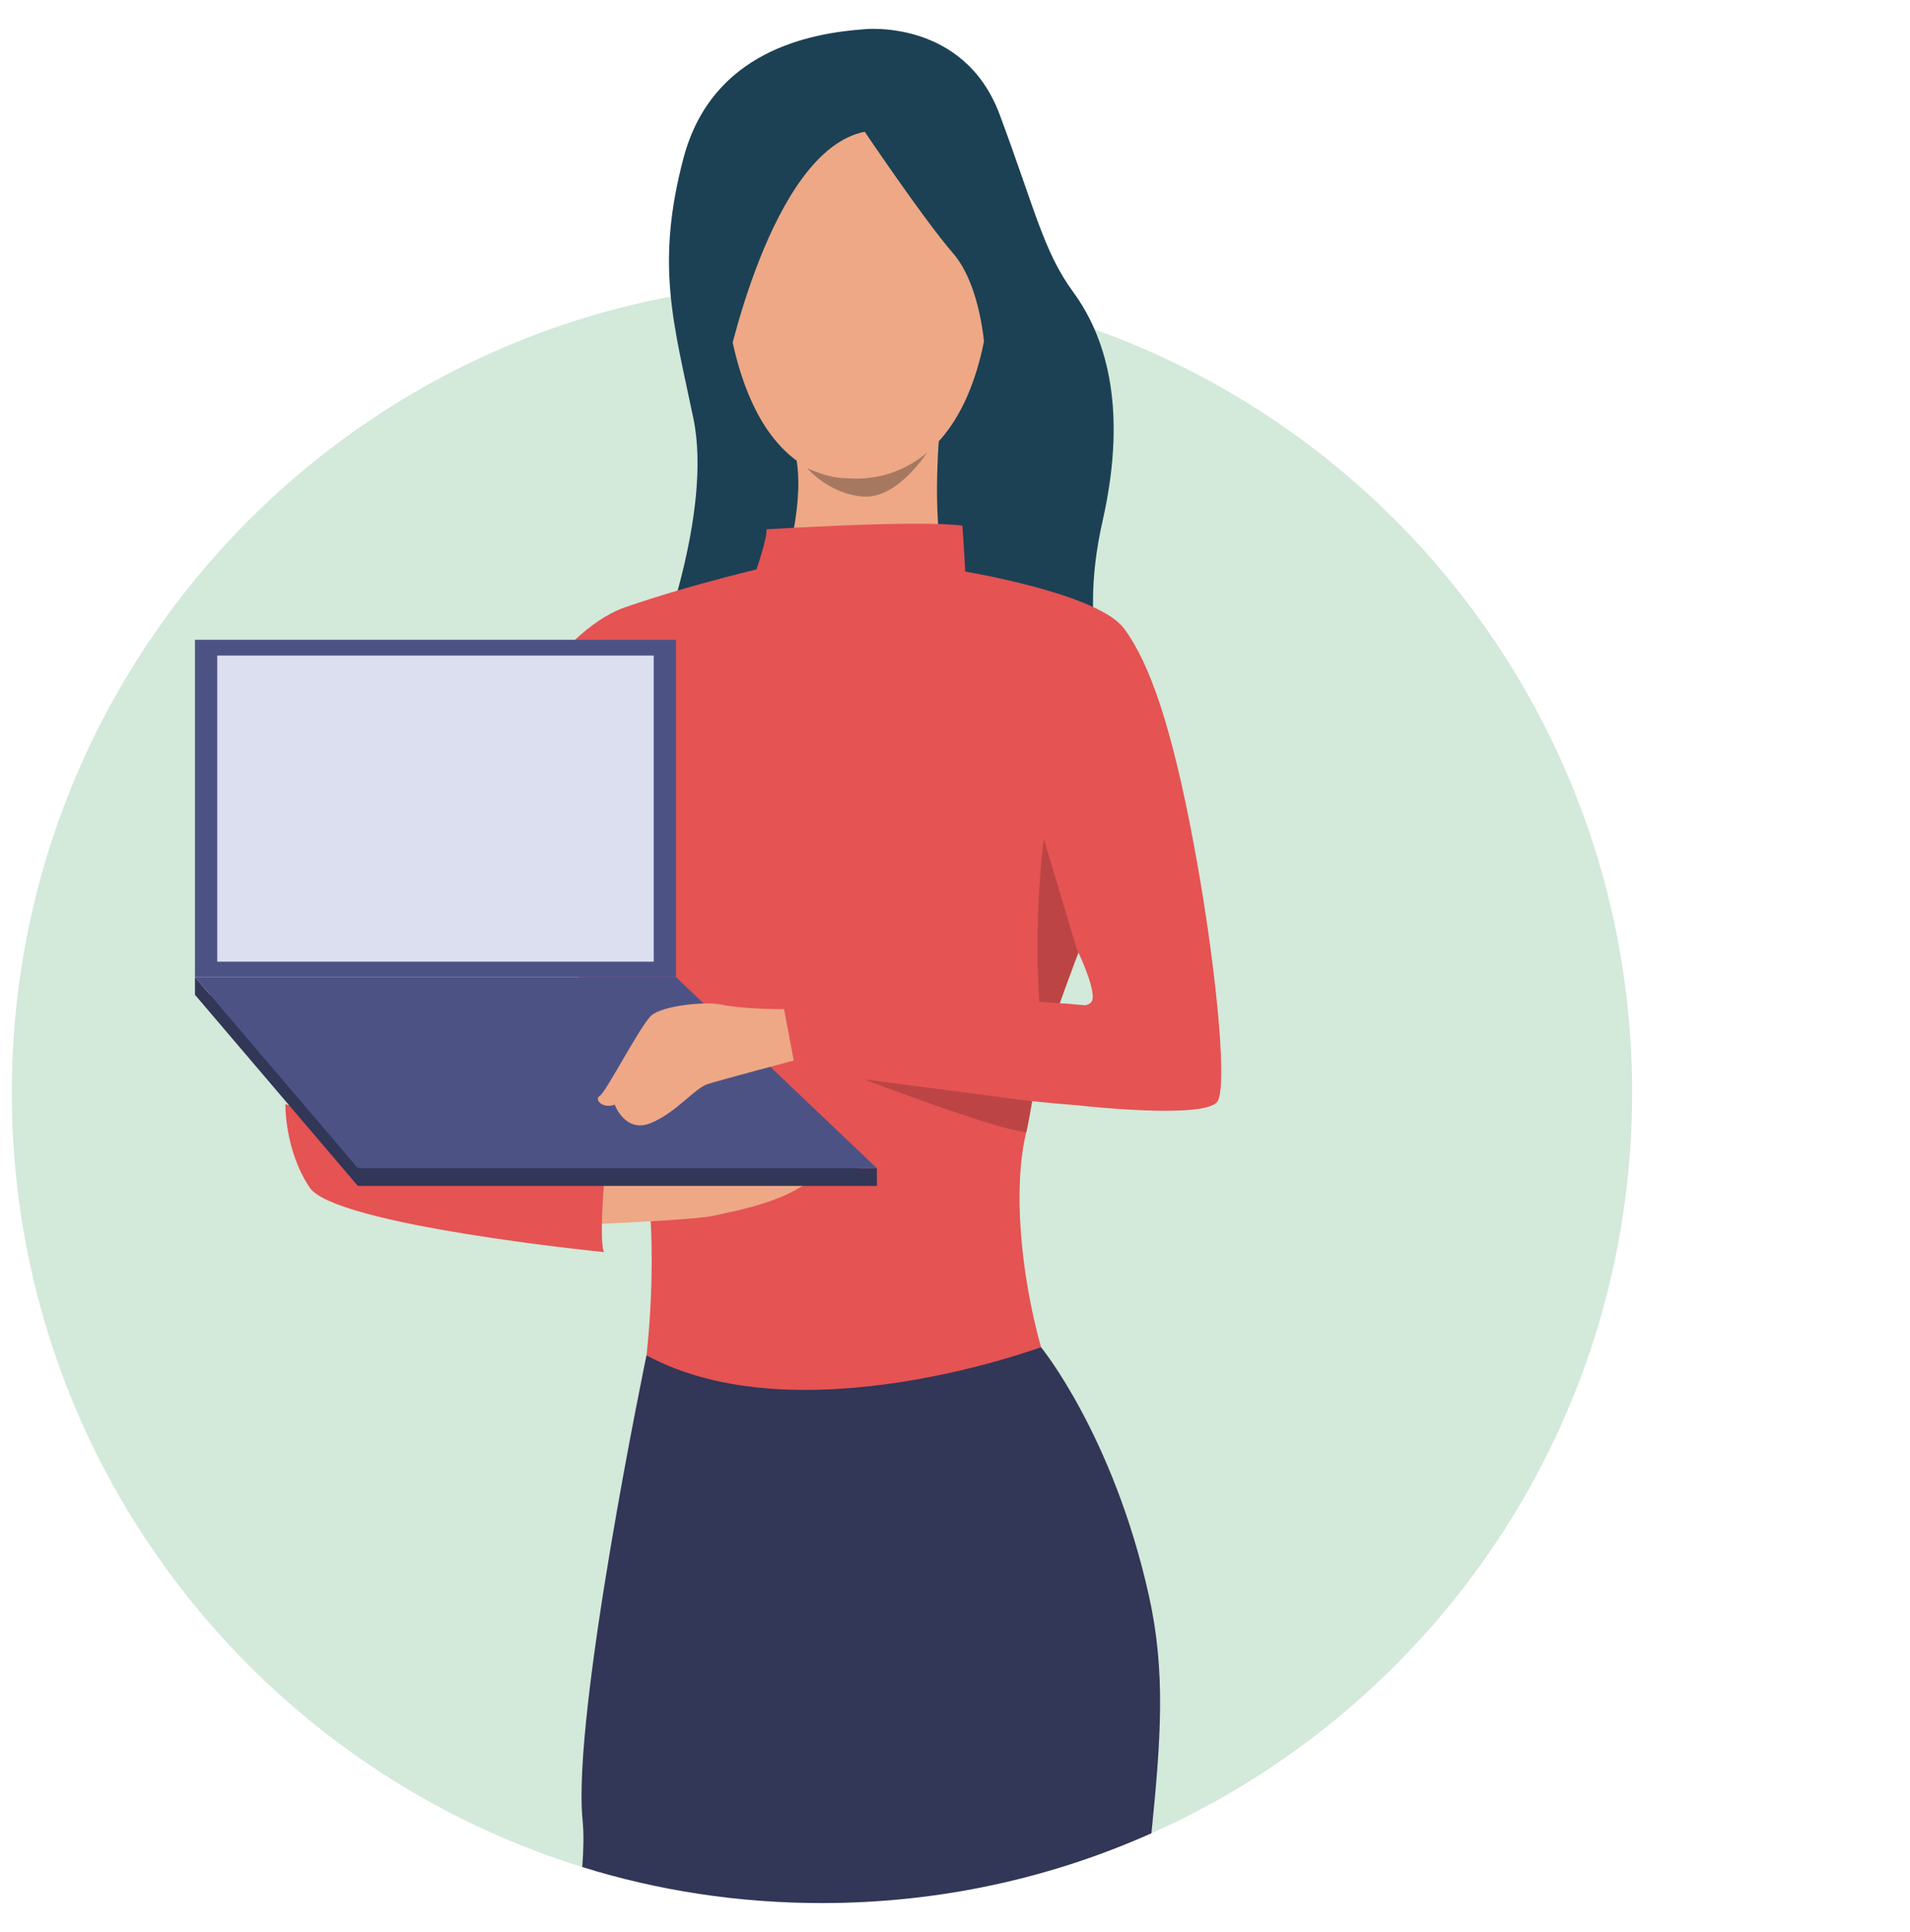
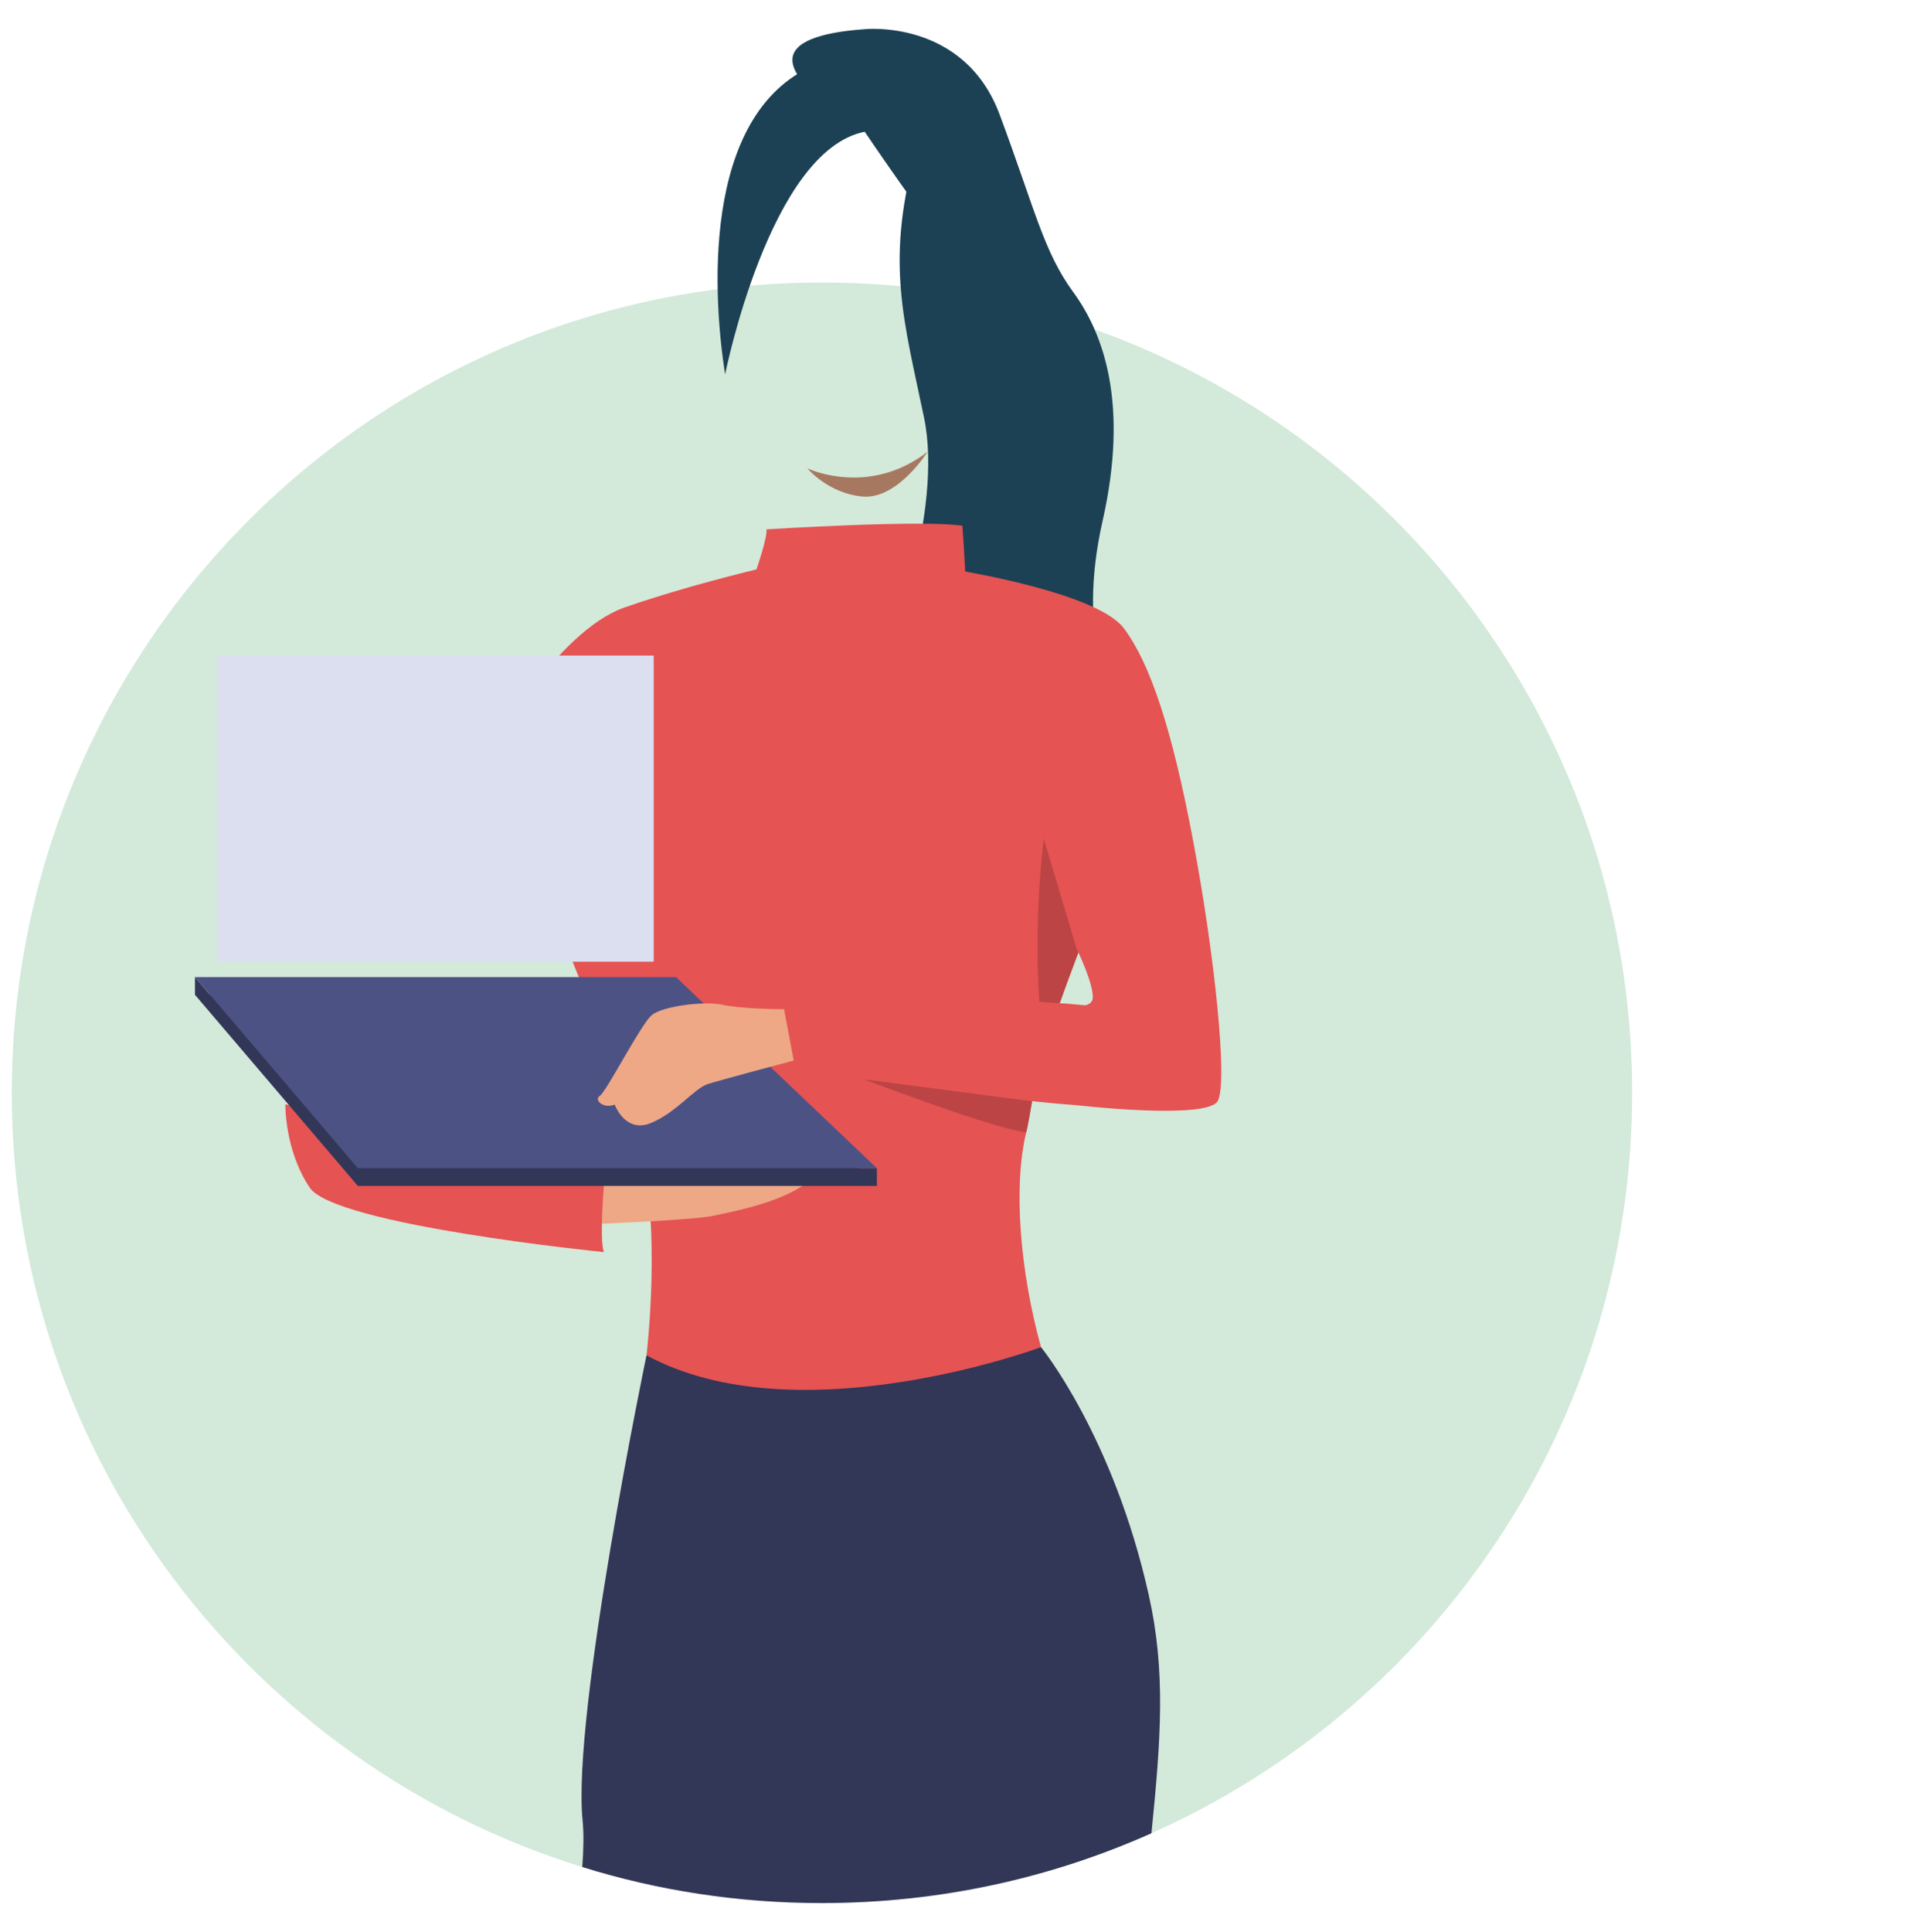
<svg xmlns="http://www.w3.org/2000/svg" version="1.1" id="Calque_1" x="0px" y="0px" viewBox="0 0 582.9 589.4" style="enable-background:new 0 0 582.9 589.4;" xml:space="preserve">
  <style type="text/css">
	.st0{fill:#D3E9DA;}
	.st1{fill:#323657;}
	.st2{fill:#1C4154;}
	.st3{fill:#EEA886;}
	.st4{fill:#E55353;}
	.st5{fill:#BD4444;}
	.st6{fill:#4D5285;}
	.st7{fill:#DBDFF0;}
	.st8{fill:#A77860;}
</style>
  <g>
    <path class="st0" d="M498.1,333.4c0,100.7-60.2,187.4-146.7,225.9c-30.7,13.7-64.7,21.3-100.6,21.3c-25.4,0-50-3.8-73.1-11   C76.9,538.4,3.6,444.5,3.6,333.4c0-136.5,110.7-247.2,247.2-247.2C387.4,86.1,498.1,196.8,498.1,333.4z" />
    <g>
      <path class="st1" d="M351.4,559.3c-30.7,13.7-64.7,21.3-100.6,21.3c-25.4,0-50-3.8-73.1-11c0.4-5.3,0.5-10.2,0.1-14.2    c-3.3-32.4,19.5-141.9,19.5-141.9l120.4-2.5c0,0,22,26.9,32.9,75.7C355.8,509.9,354.3,530.5,351.4,559.3z" />
      <g>
-         <path class="st2" d="M263.9,8.9c0,0,30.3-3.2,41.2,26.1c10.9,29.3,13.4,41.8,22.5,54.2c9.1,12.5,17,33.8,8.9,69.7     c-8.2,35.9,3.4,55.6,3.4,55.6l-69.5-13.6l-70.4,0.2c0,0,17.7-44.3,11.6-73.5c-6.1-29.3-11.6-46.8-3-79.4     C217.3,15.5,247.3,10.1,263.9,8.9z" />
-         <path class="st3" d="M286.5,134.6c0,0-2.6,32.4,3.6,42.1c6.2,9.7-5.3,22.9-29.2,18.4c-23.8-4.5-22.4-18-22.4-18     c0.1-0.8,6.9-21.4,4.7-36C240.9,125.1,286.5,134.6,286.5,134.6z" />
+         <path class="st2" d="M263.9,8.9c0,0,30.3-3.2,41.2,26.1c10.9,29.3,13.4,41.8,22.5,54.2c9.1,12.5,17,33.8,8.9,69.7     c-8.2,35.9,3.4,55.6,3.4,55.6l-69.5-13.6c0,0,17.7-44.3,11.6-73.5c-6.1-29.3-11.6-46.8-3-79.4     C217.3,15.5,247.3,10.1,263.9,8.9z" />
        <path class="st4" d="M313.2,345.4c-4.1,16.8-1.8,42.9,4.5,65.6c0,0-74.1,27.6-120.4,2.5c0,0,4.9-40.2-2.5-66.2     s-46-116.6-46-116.6s20.5-38,41.9-45.4c21.3-7.4,45.7-12.9,45.7-12.9H287c0,0,33.3,8.7,40.7,11l5,86.1c0,0-9.3,34.8-14.3,49.7     c-1.2,3.7-2.5,10.7-3.5,16.6C314.3,339.9,313.6,343.4,313.2,345.4z" />
        <path class="st3" d="M180.3,373.5c0,0,32.4-1.3,37.5-2.6c5.1-1.3,33.2-5.4,35.2-20s-72.8,5-72.8,5v17.6H180.3z" />
        <path class="st4" d="M184.3,361.5c0,0-1.4,17,0,20.5c0,0-82.2-8.2-89.8-19.7c-7.7-11.5-7.4-25.4-7.4-25.4L184.3,361.5z" />
        <path class="st4" d="M230.8,173.9c0,0,3.5-10.1,3.1-12.4c0,0,47.6-3,59.8-1.1c0,0,1,13.5,0.9,16.5     C294.5,179.8,239.4,189,230.8,173.9z" />
        <path class="st5" d="M329.4,289.9c0,0-5.9,15.4-10.9,30.3c-5-42,1.7-75.4,1.7-75.4C320.8,267.2,329.4,289.9,329.4,289.9z" />
        <g>
          <polygon class="st1" points="267.6,361.8 109.2,361.8 59.5,303.5 206.3,303.5     " />
-           <rect x="59.5" y="195.2" class="st6" width="146.8" height="102.9" />
          <rect x="66.3" y="200" class="st7" width="133.2" height="93.4" />
          <polygon class="st1" points="267.6,356.4 267.6,361.8 254.8,356.4     " />
          <polygon class="st1" points="59.5,298.1 59.5,303.5 67.3,307.3     " />
          <polygon class="st6" points="267.6,356.4 109.2,356.4 59.5,298.1 206.3,298.1     " />
        </g>
        <g>
          <path class="st3" d="M238.9,307.9c0,0-12,0-18.7-1.4c-5.2-1.1-18.1,0.4-21.4,3.3c-3.3,2.9-13.8,23.3-15.7,24.5      c-2,1.2,1,4.1,4.5,2.7c0,0,3.2,8.9,11.1,5.6c7.9-3.3,13.2-10.6,17.4-11.9c4.1-1.3,28.2-7.7,28.2-7.7S245.1,305.8,238.9,307.9z" />
        </g>
        <path class="st4" d="M323.7,306.1c-8.8-0.7-23.2-1.6-35-1.7c-18.4-0.1-49.7,2-49.7,2l3.7,19.6c0,0,55.6,9,86,11.2l0,0     c0,0,40.1,4.6,43-1.4c3-6-1-44.4-7.5-78.9c-6.5-34.6-13.2-54.5-21.2-65.2s-48.9-17.4-48.9-17.4l34.5,115.2c0,0,5.1,10.4,4.9,14.9     c-0.1,1.4-1,2-2.3,2.3c-0.9-0.1-2.9-0.2-5.6-0.5L323.7,306.1z" />
        <path class="st5" d="M315,336c-0.7,3.9-1.3,7.5-1.8,9.4c-9.2-0.7-49.5-16.1-49.5-16.1L315,336z" />
        <path class="st8" d="M246.4,142.9c0,0,18.7,8.9,36.7-5.1c0,0-9,14.4-19.6,13.7C252.9,150.7,246.4,142.9,246.4,142.9z" />
-         <path class="st3" d="M267.9,26.3c0,0,40.2,5.8,34.3,65.1c-5.9,59.3-41.3,54.6-43.7,54.5c-2.4-0.1-35.6,1.2-38.4-71.1     C220.1,74.8,218.7,21.3,267.9,26.3z" />
        <path class="st2" d="M263.9,40.2c0,0,18.2,27,26.9,37c8.7,10,9.7,29.3,9.7,29.3s14.7-17.9,8.5-38.8c-6.1-20.9-20.7-61.5-57.4-49     C214.8,31.2,217,87,221.3,114.2C221.3,114.2,234.9,45.9,263.9,40.2z" />
      </g>
    </g>
  </g>
</svg>